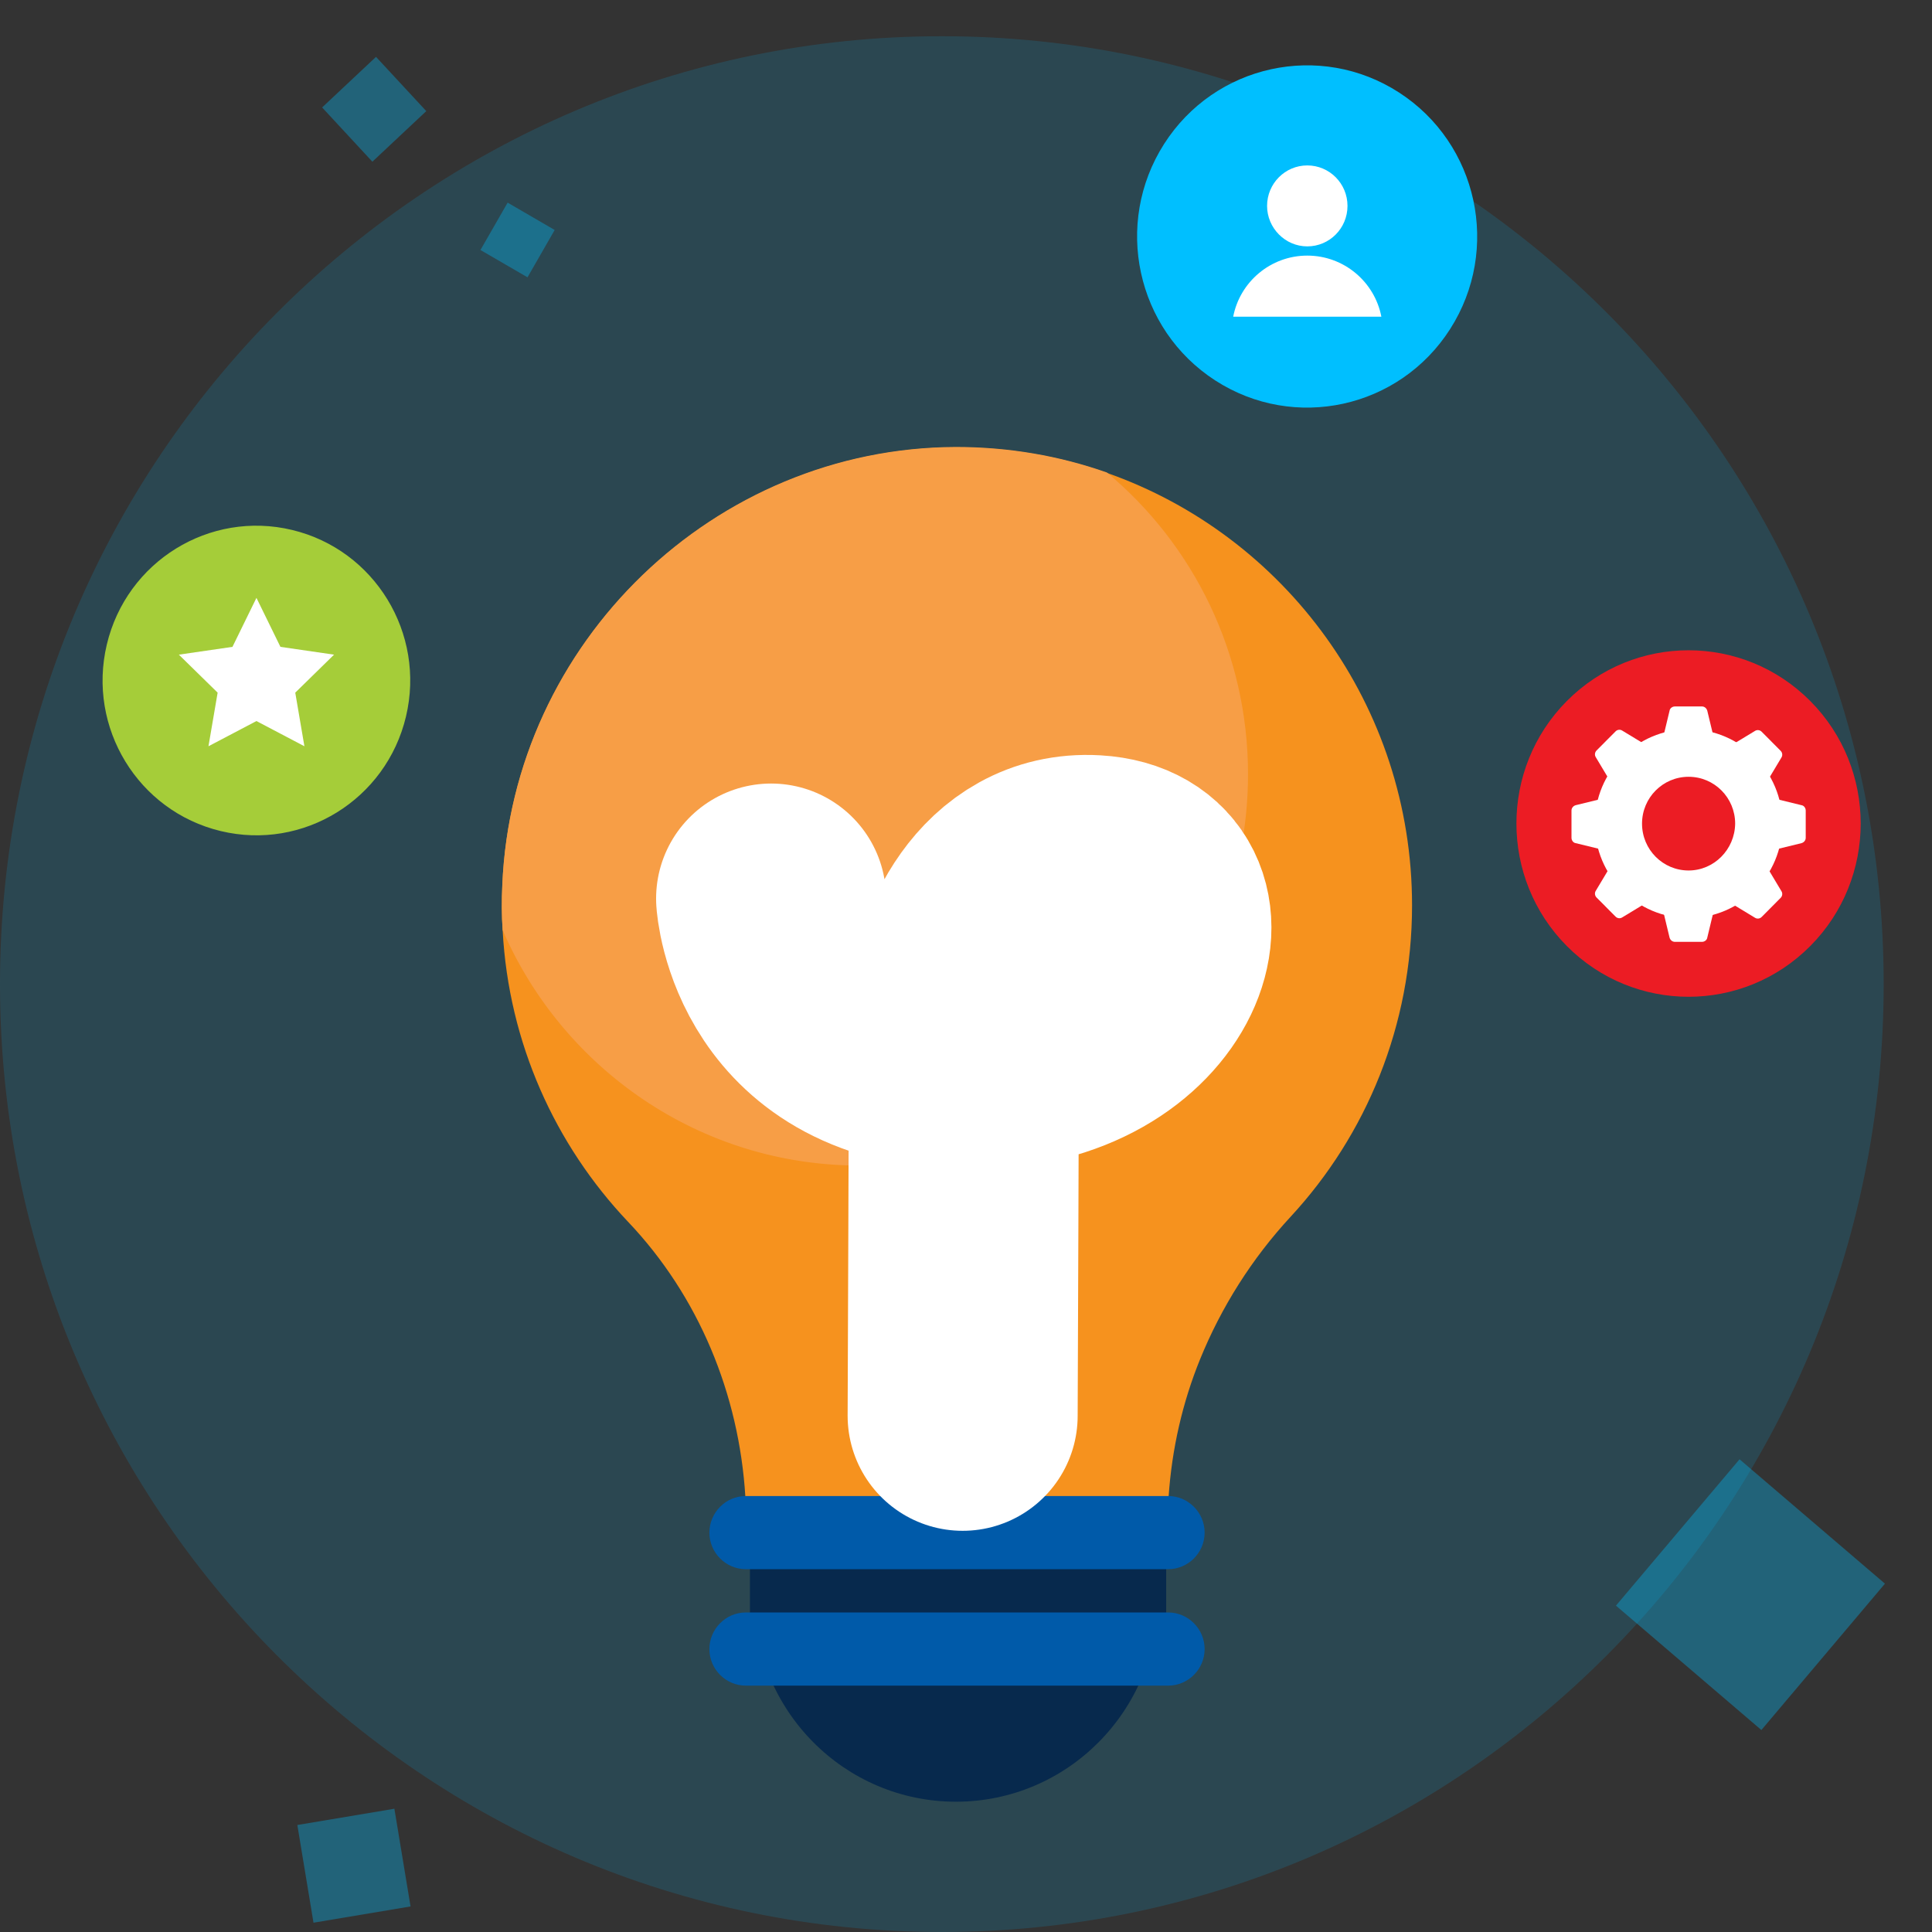
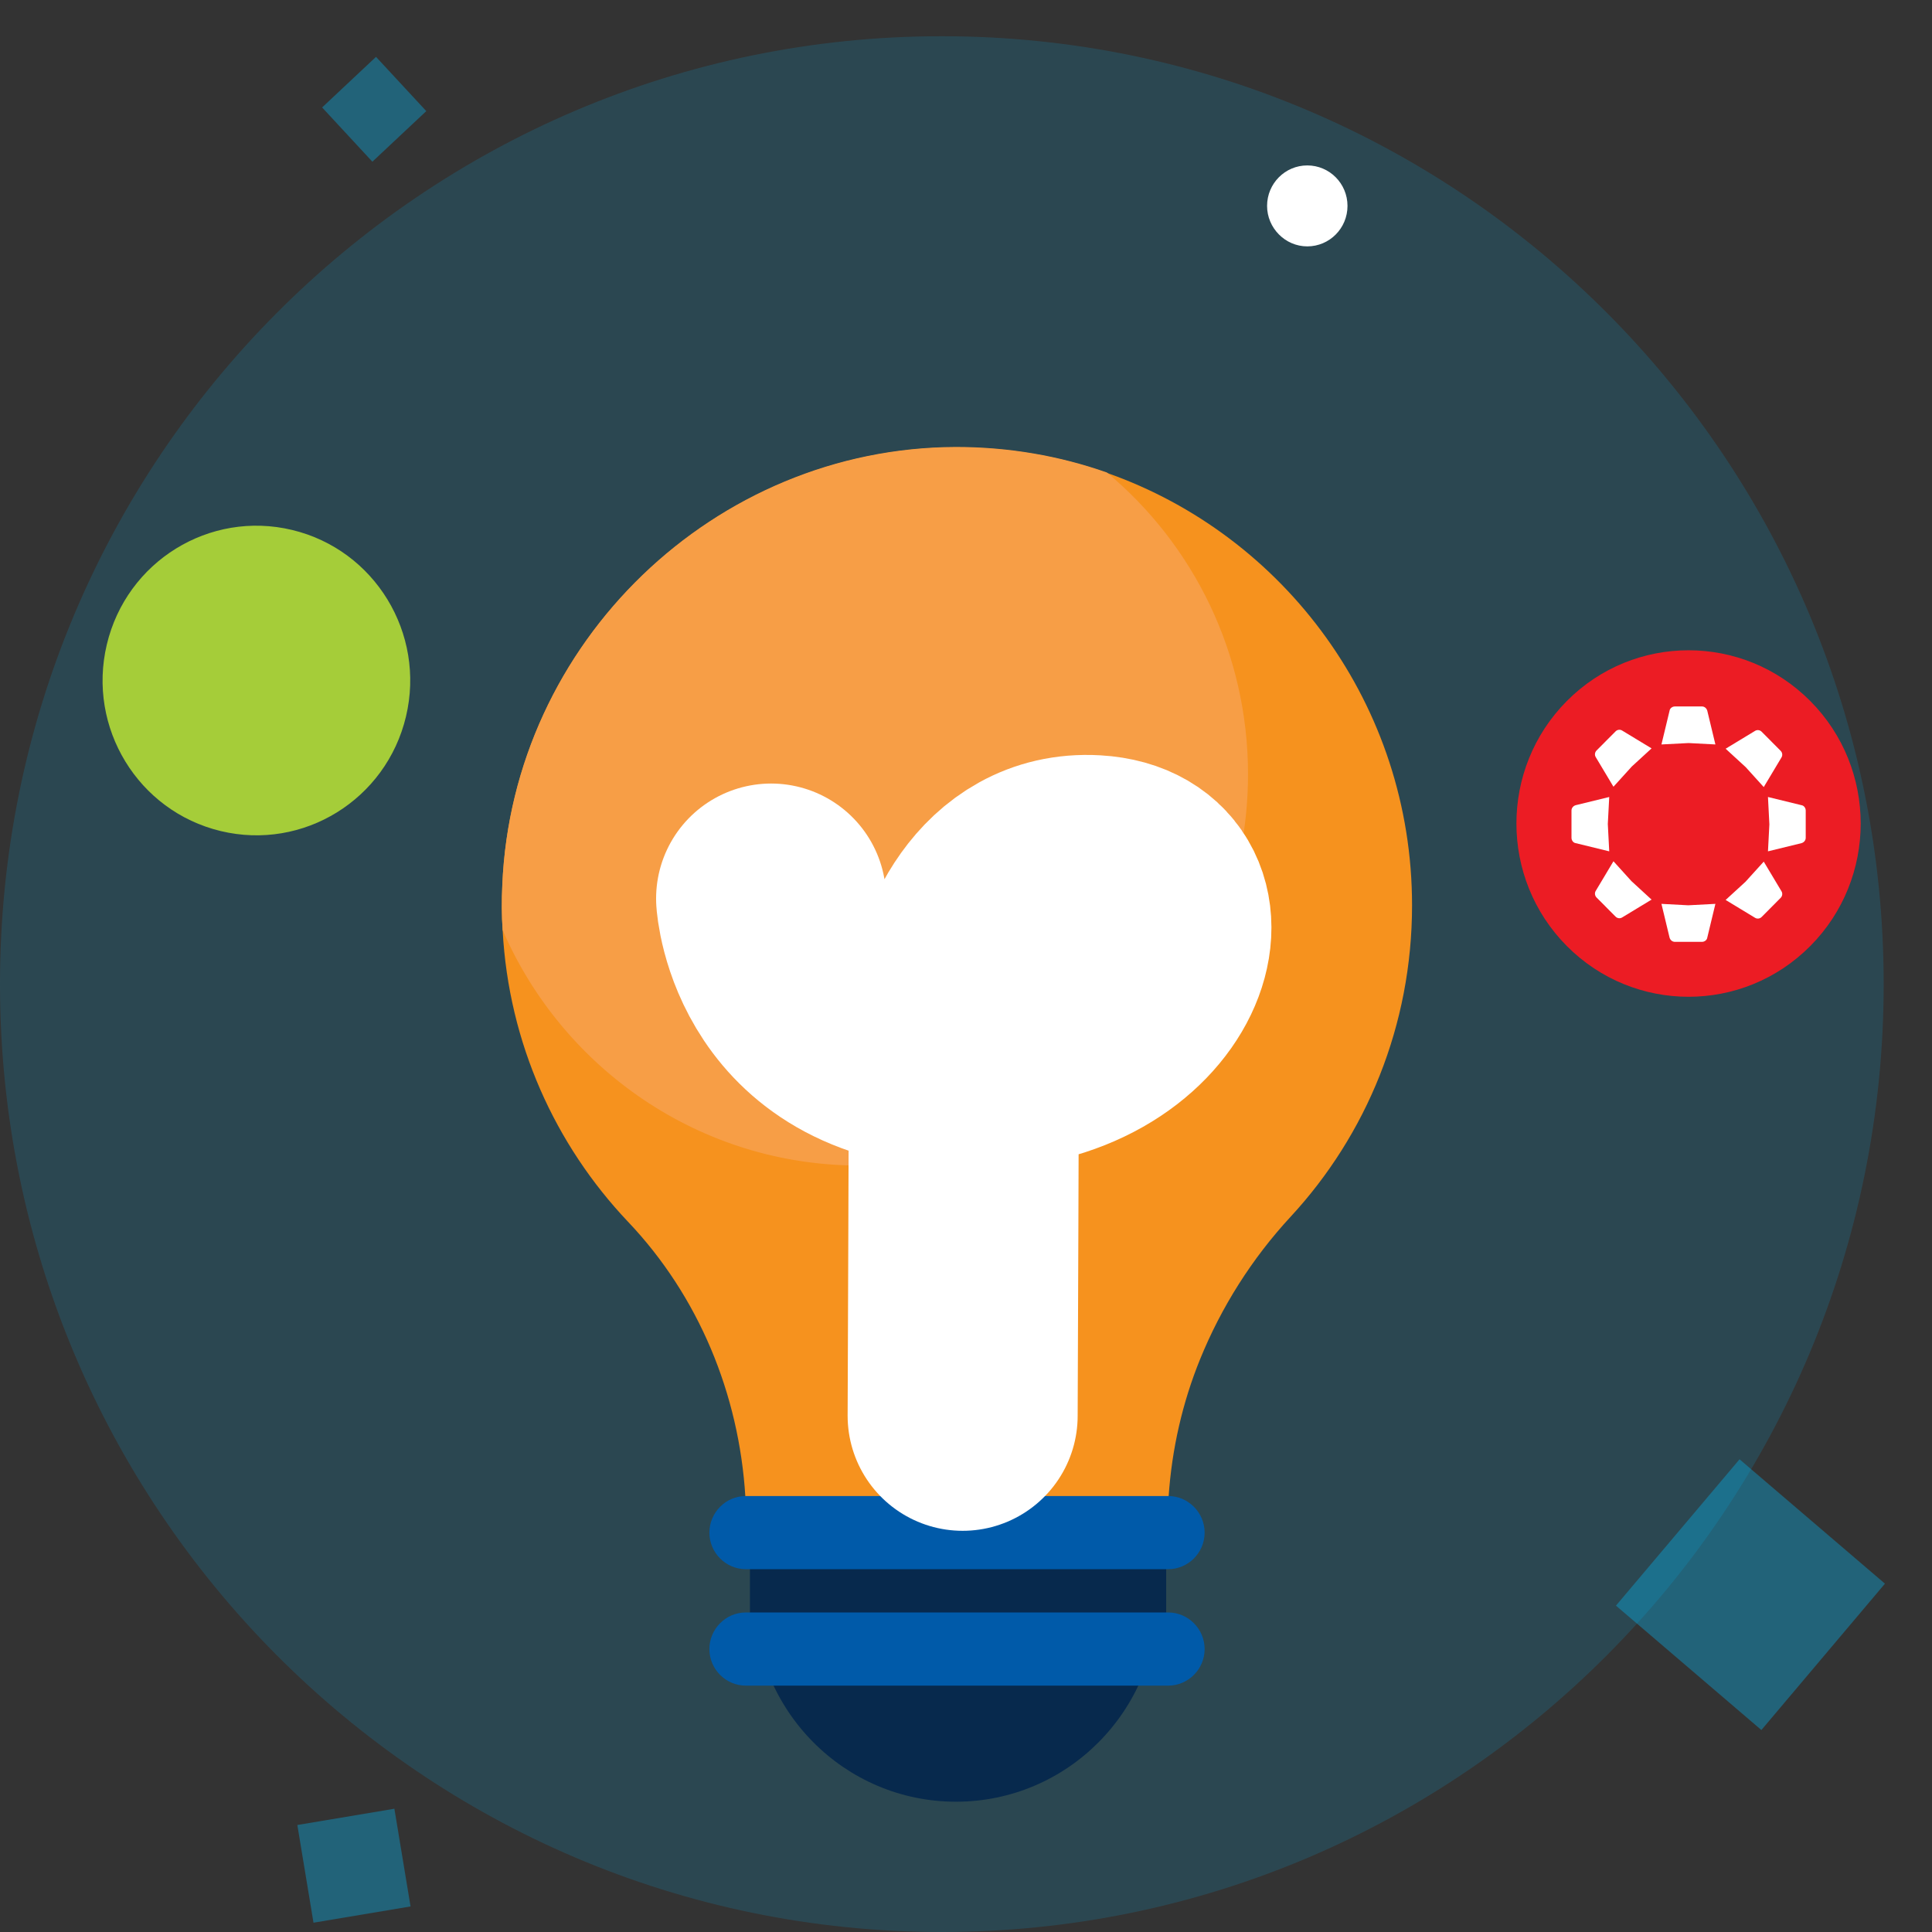
<svg xmlns="http://www.w3.org/2000/svg" width="80" height="80" viewBox="0 0 80 80" fill="none">
  <rect x="0" y="0" width="80" height="80" fill="#333333" stroke="none" />
  <g id="Icon">
    <g id="Group">
      <path id="Vector" opacity="0.15" d="M77.999 40.75C77.999 62.433 60.529 80 38.999 80C17.455 80 0 62.418 0 40.75C0 19.067 17.469 1.5 38.999 1.5C60.544 1.5 77.999 19.067 77.999 40.75Z" fill="#00BFFF" />
      <g id="Group_2">
        <g id="Group_3" opacity="0.34">
-           <path id="Vector_2" d="M21.02 8.391L19.895 10.352L21.843 11.483L22.968 9.523L21.02 8.391Z" fill="#00BFFF" />
-         </g>
+           </g>
        <g id="Group_4" opacity="0.34">
          <path id="Vector_3" d="M15.57 2.354L13.338 4.449L15.419 6.696L17.652 4.601L15.57 2.354Z" fill="#00BFFF" />
        </g>
        <g id="Group_5" opacity="0.34">
          <path id="Vector_4" d="M16.331 74.896L12.312 75.569L12.981 79.615L17 78.942L16.331 74.896Z" fill="#00BFFF" />
        </g>
        <g id="Group_6" opacity="0.34">
          <path id="Vector_5" d="M72.031 60.426L66.913 66.486L72.935 71.637L78.052 65.576L72.031 60.426Z" fill="#00BFFF" />
        </g>
      </g>
      <g id="Group_7">
        <g id="Group_8">
          <path id="Vector_6" d="M39.584 74.605C44.198 74.605 47.938 70.84 47.938 66.196C47.938 61.552 44.198 57.788 39.584 57.788C34.969 57.788 31.229 61.552 31.229 66.196C31.229 70.84 34.969 74.605 39.584 74.605Z" fill="#07294D" />
          <path id="Vector_7" d="M58.47 37.487C58.47 42.47 56.571 46.998 53.445 50.379C51.839 52.114 50.568 54.128 49.691 56.288C48.961 58.082 48.523 60.008 48.391 61.963C48.362 62.36 48.347 62.742 48.347 63.139H30.907C30.907 62.742 30.893 62.345 30.863 61.963C30.601 57.729 28.936 53.672 26 50.585C22.991 47.409 21.063 43.19 20.814 38.53C20.77 37.913 20.77 37.295 20.8 36.649C21.223 26.593 29.593 18.552 39.584 18.523C41.775 18.523 43.878 18.89 45.835 19.581C53.197 22.169 58.47 29.21 58.47 37.487Z" fill="#F6921E" />
          <path id="Vector_8" d="M48.289 63.182H31.053V68.283H48.289V63.182Z" fill="#07294D" />
          <path id="Vector_9" d="M48.377 64.976H30.878C30.06 64.976 29.374 64.3 29.374 63.462C29.374 62.639 30.046 61.948 30.878 61.948H48.377C49.195 61.948 49.881 62.624 49.881 63.462C49.881 64.3 49.195 64.976 48.377 64.976Z" fill="#005AA9" />
          <path id="Vector_10" d="M48.377 69.798H30.878C30.06 69.798 29.374 69.122 29.374 68.284C29.374 67.46 30.046 66.769 30.878 66.769H48.377C49.195 66.769 49.881 67.446 49.881 68.284C49.881 69.122 49.195 69.798 48.377 69.798Z" fill="#005AA9" />
          <path id="Vector_11" d="M51.678 32.062C51.678 41.014 44.462 48.262 35.581 48.262C28.979 48.262 23.297 44.248 20.814 38.515C20.77 37.898 20.77 37.28 20.8 36.633C21.223 26.578 29.593 18.537 39.584 18.508C41.775 18.508 43.878 18.875 45.835 19.566C49.414 22.55 51.678 27.049 51.678 32.062Z" fill="#F79E46" />
        </g>
        <path id="Vector_12" d="M31.93 37.207C31.93 37.207 32.324 43.675 40.182 43.675C48.041 43.675 50.144 36.31 45.295 36.031C41.497 35.81 39.92 39.853 39.92 41.705C39.92 43.557 39.861 58.625 39.861 58.625" stroke="white" stroke-width="9.525" stroke-miterlimit="10" stroke-linecap="round" />
      </g>
    </g>
    <g id="Group_9">
      <path id="Vector_13" d="M74.96 39.173C77.743 36.372 77.743 31.829 74.96 29.028C72.176 26.226 67.663 26.226 64.879 29.028C62.096 31.829 62.096 36.372 64.879 39.173C67.663 41.975 72.176 41.975 74.96 39.173Z" fill="#EC1C24" />
-       <path id="Vector_14" d="M69.921 38.016C72.067 38.016 73.807 36.265 73.807 34.105C73.807 31.945 72.067 30.195 69.921 30.195C67.775 30.195 66.036 31.945 66.036 34.105C66.036 36.265 67.775 38.016 69.921 38.016Z" fill="white" />
      <path id="Vector_15" d="M69.921 36.045C68.855 36.045 67.993 35.178 67.993 34.105C67.993 33.032 68.855 32.165 69.921 32.165C70.988 32.165 71.849 33.032 71.849 34.105C71.835 35.178 70.973 36.045 69.921 36.045Z" fill="#EC1C24" />
      <path id="Vector_16" d="M71.031 30.826L70.695 29.43C70.666 29.327 70.579 29.253 70.476 29.253H69.98H69.848H69.352C69.249 29.253 69.147 29.327 69.133 29.43L68.797 30.826L69.921 30.768L71.031 30.826Z" fill="white" />
      <path id="Vector_17" d="M68.388 30.989L67.175 30.254C67.088 30.195 66.971 30.21 66.898 30.284L66.547 30.636L66.46 30.724L66.109 31.077C66.036 31.151 66.021 31.268 66.08 31.357L66.81 32.577L67.57 31.739L68.388 30.989Z" fill="white" />
      <path id="Vector_18" d="M66.635 33.002L65.247 33.341C65.145 33.37 65.072 33.458 65.072 33.561V34.061V34.193V34.693C65.072 34.796 65.145 34.899 65.247 34.913L66.635 35.252L66.576 34.12L66.635 33.002Z" fill="white" />
      <path id="Vector_19" d="M66.81 35.663L66.08 36.883C66.021 36.971 66.036 37.089 66.109 37.163L66.46 37.515L66.547 37.604L66.898 37.956C66.971 38.03 67.088 38.045 67.175 37.986L68.388 37.251L67.555 36.486L66.81 35.663Z" fill="white" />
      <path id="Vector_20" d="M68.797 37.427L69.133 38.824C69.162 38.927 69.249 39 69.352 39H69.848H69.98H70.476C70.579 39 70.681 38.927 70.695 38.824L71.031 37.427L69.907 37.486L68.797 37.427Z" fill="white" />
      <path id="Vector_21" d="M71.455 37.265L72.667 38C72.755 38.059 72.872 38.044 72.945 37.971L73.296 37.618L73.383 37.53L73.734 37.177C73.807 37.104 73.821 36.986 73.763 36.898L73.033 35.678L72.273 36.516L71.455 37.265Z" fill="white" />
      <path id="Vector_22" d="M73.208 35.252L74.595 34.913C74.698 34.884 74.771 34.796 74.771 34.693V34.193V34.061V33.561C74.771 33.458 74.698 33.355 74.595 33.341L73.208 33.002L73.266 34.134L73.208 35.252Z" fill="white" />
      <path id="Vector_23" d="M73.033 32.591L73.763 31.371C73.821 31.283 73.807 31.165 73.734 31.091L73.383 30.739L73.296 30.65L72.945 30.298C72.872 30.224 72.755 30.209 72.667 30.268L71.455 31.003L72.288 31.768L73.033 32.591Z" fill="white" />
    </g>
    <g id="Group_10">
-       <path id="Vector_24" d="M60.049 13.622C62.151 10.33 61.203 5.946 57.932 3.831C54.66 1.715 50.305 2.669 48.203 5.961C46.101 9.253 47.048 13.637 50.32 15.753C53.591 17.868 57.947 16.915 60.049 13.622Z" fill="#00BFFF" />
      <path id="Vector_25" d="M55.797 8.526C55.797 9.452 55.052 10.202 54.132 10.202C53.212 10.202 52.467 9.437 52.467 8.526C52.467 7.6 53.212 6.85 54.132 6.85C55.052 6.85 55.797 7.6 55.797 8.526Z" fill="white" />
-       <path id="Vector_26" d="M57.199 13.113H51.064C51.342 11.672 52.613 10.584 54.132 10.584C55.651 10.584 56.922 11.672 57.199 13.113Z" fill="white" />
    </g>
    <g id="Group_11">
      <path id="Vector_27" d="M16.811 29.669C17.629 26.226 15.519 22.767 12.098 21.945C8.677 21.122 5.241 23.245 4.423 26.688C3.605 30.131 5.716 33.589 9.137 34.412C12.557 35.235 15.993 33.111 16.811 29.669Z" fill="#A5CD39" />
-       <path id="Vector_28" d="M10.619 24.756L11.612 26.785L13.832 27.108L12.226 28.681L12.605 30.901L10.619 29.857L8.632 30.901L9.012 28.681L7.406 27.108L9.626 26.785L10.619 24.756Z" fill="white" />
    </g>
  </g>
</svg>